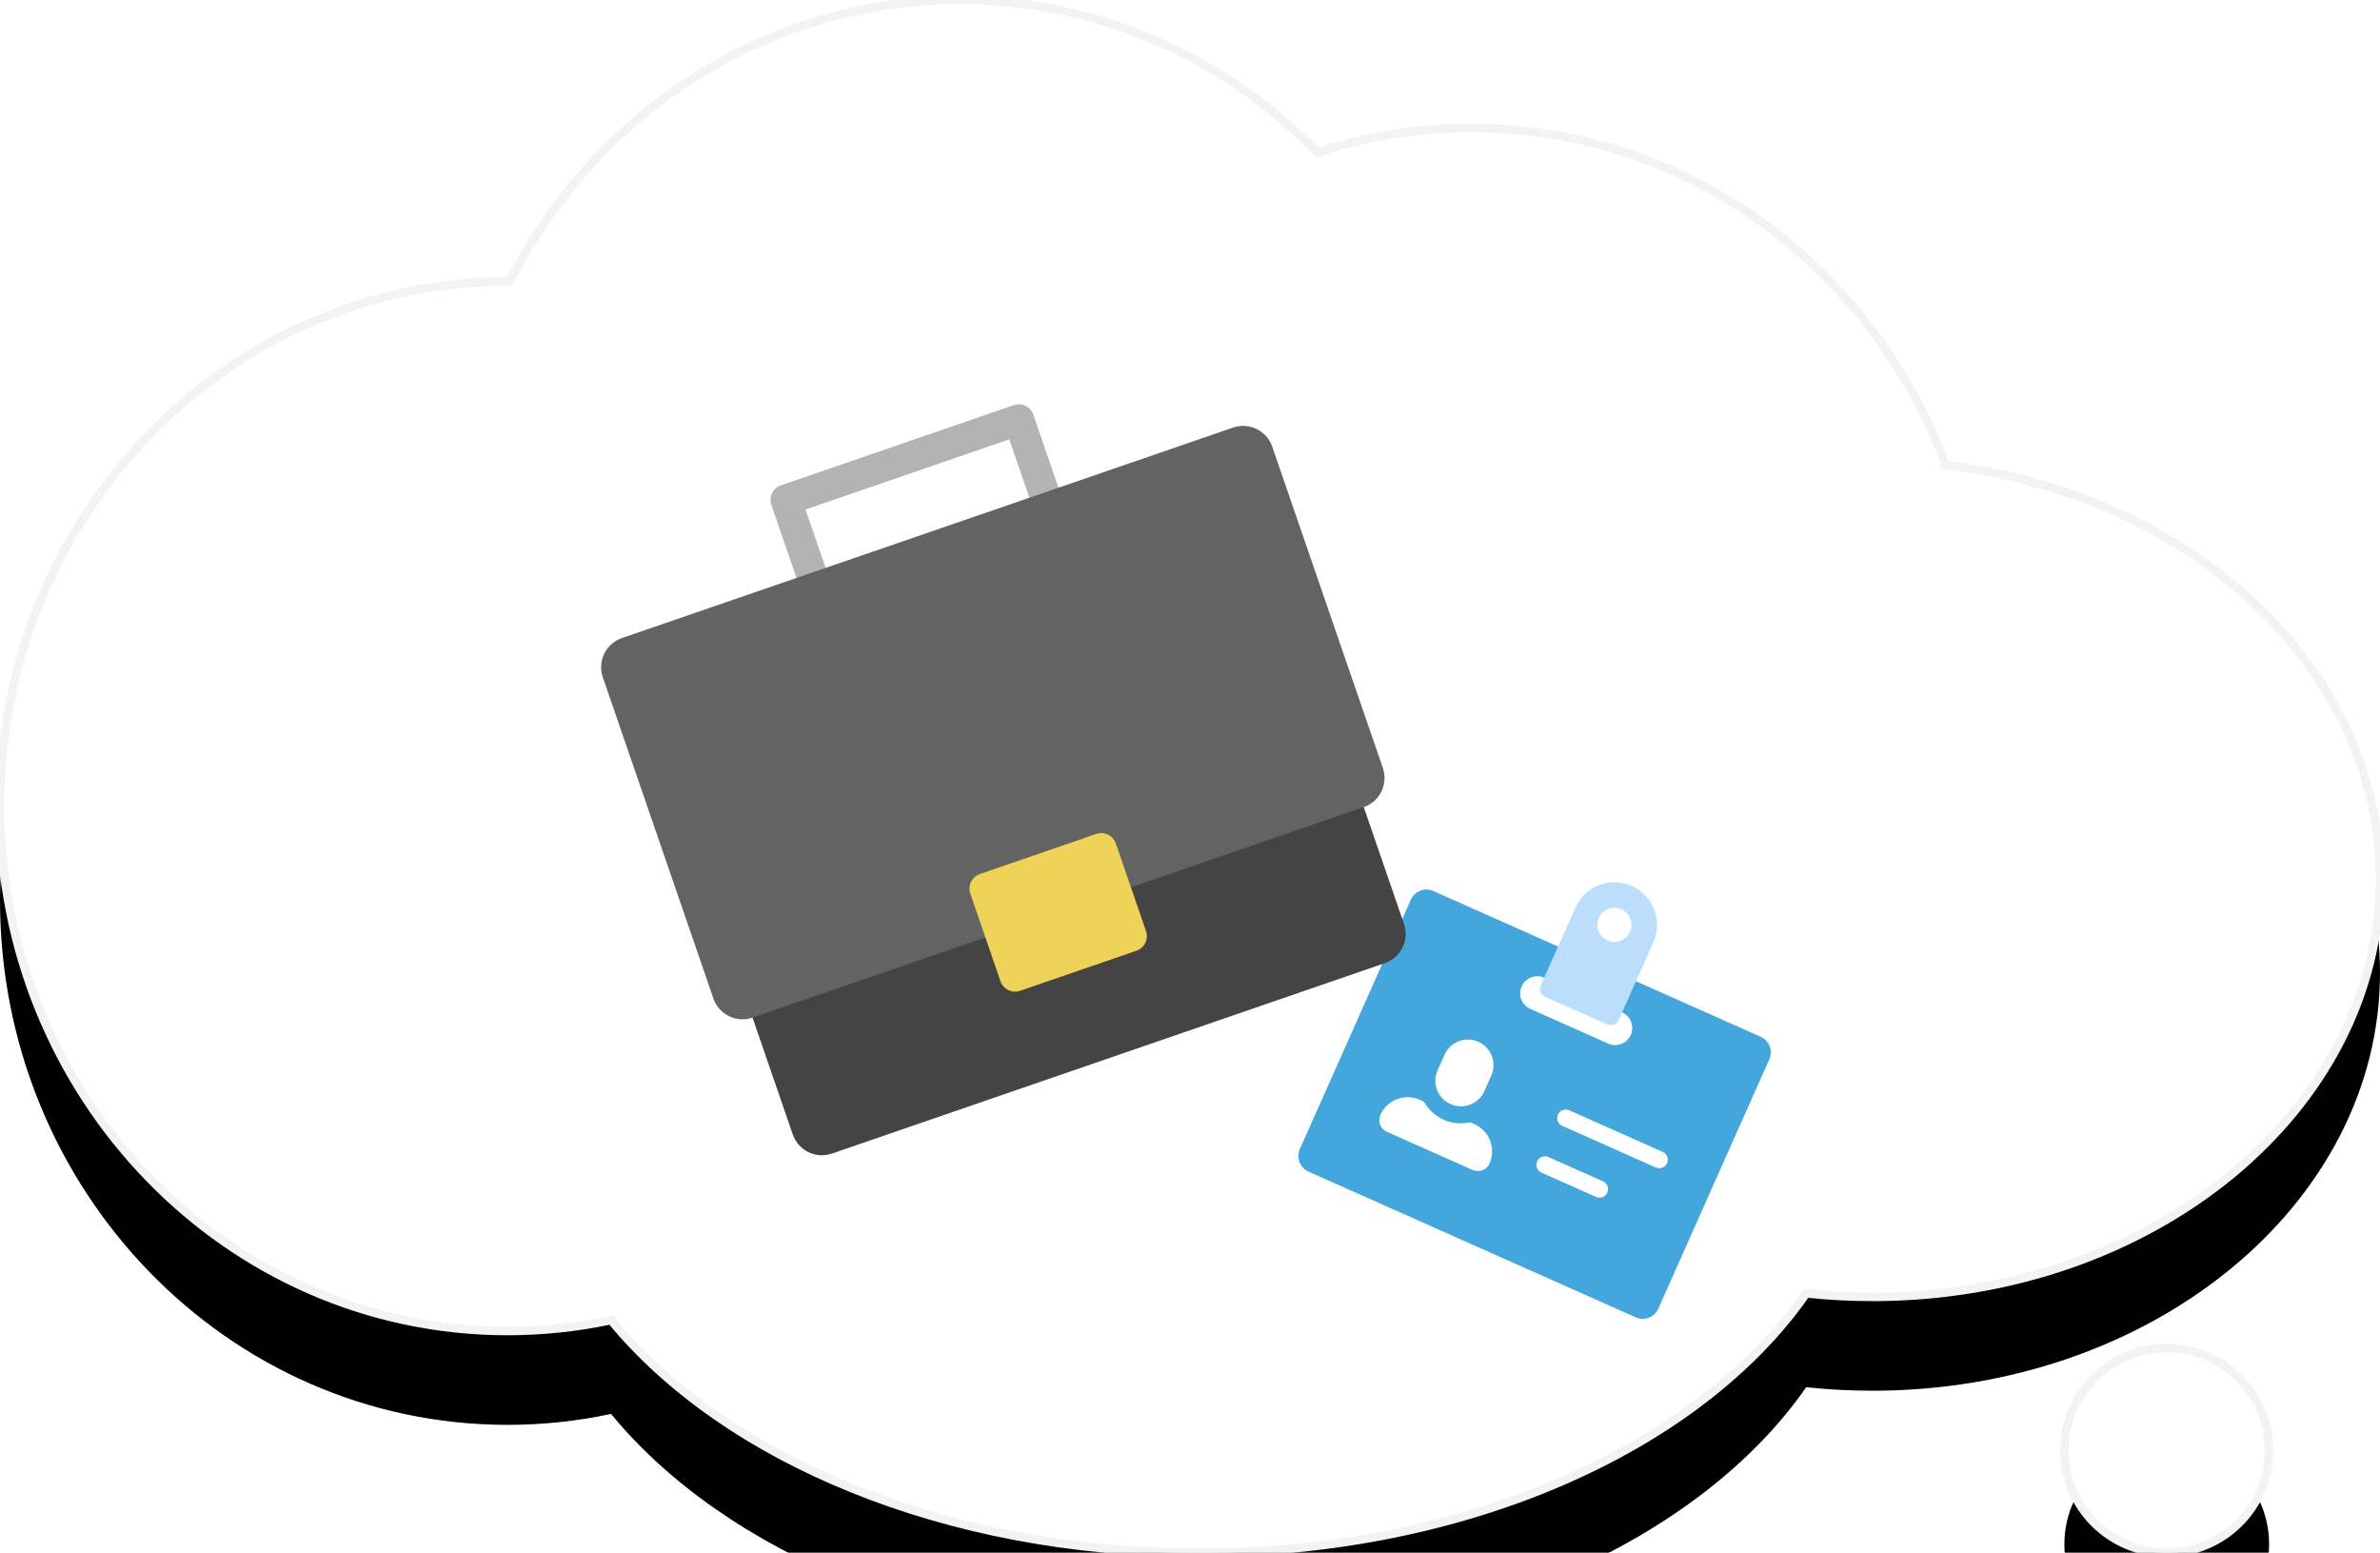
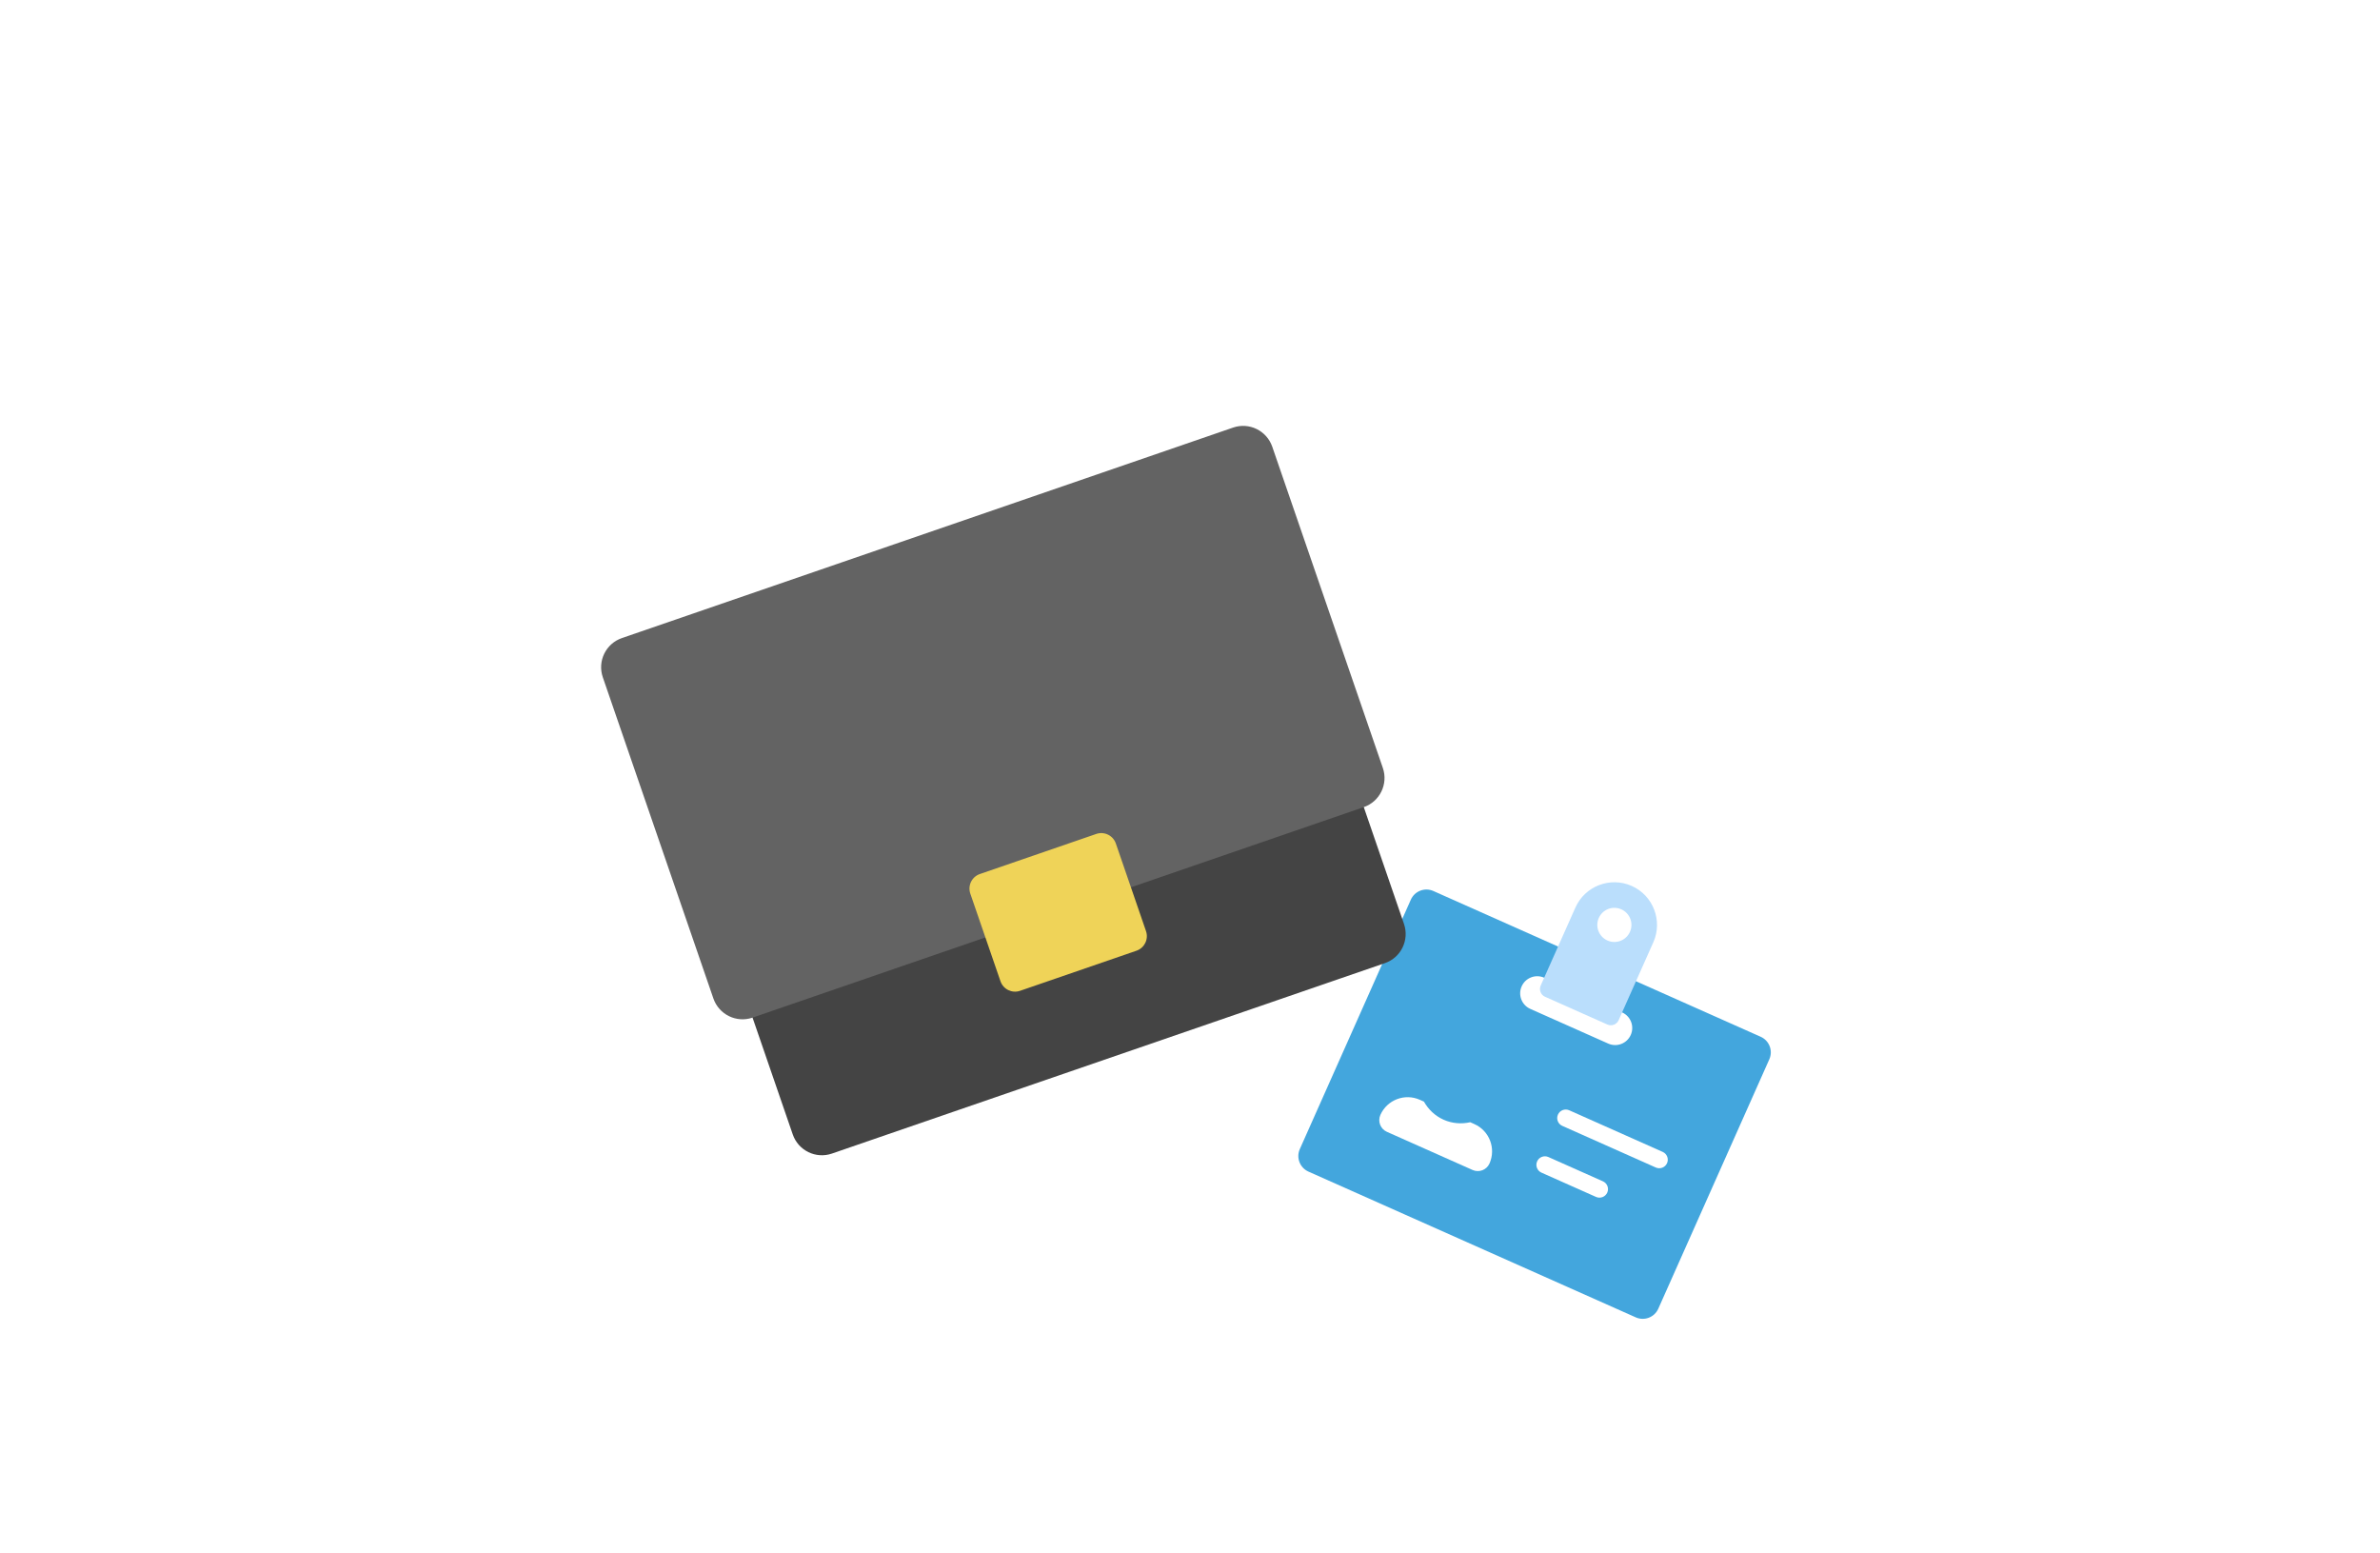
<svg xmlns="http://www.w3.org/2000/svg" xmlns:xlink="http://www.w3.org/1999/xlink" width="279px" height="182px" viewBox="0 0 279 182" version="1.1">
  <title>5B14C024-0DB8-45CF-8BC3-7122119B14DF</title>
  <desc>Created with sketchtool.</desc>
  <defs>
-     <path d="M211.736,151.587 C199.266,169.546 172.057,182 140.5,182 C110.813,182 84.974,170.979 71.634,154.72 C67.717,155.559 63.658,156 59.5,156 C26.639,156 0,128.466 0,94.5 C0,60.534 26.639,33 59.5,33 C59.587,33 59.674,33 59.761,33.001 C69.703,13.384 89.589,0 112.5,0 C128.866,0 143.689,6.83 154.446,17.882 C160.14,16.01 166.206,15 172.5,15 C197.863,15 219.52,31.403 228.082,54.506 C256.877,57.932 279,78.338 279,103 C279,130.062 252.361,152 219.5,152 C216.869,152 214.277,151.859 211.736,151.587 Z M254,182 C247.373,182 242,176.627 242,170 C242,163.373 247.373,158 254,158 C260.627,158 266,163.373 266,170 C266,176.627 260.627,182 254,182 Z" id="path-1" />
    <filter x="-15.1%" y="-17.0%" width="130.1%" height="146.2%" filterUnits="objectBoundingBox" id="filter-2">
      <feMorphology radius="0.5" operator="dilate" in="SourceAlpha" result="shadowSpreadOuter1" />
      <feOffset dx="0" dy="11" in="shadowSpreadOuter1" result="shadowOffsetOuter1" />
      <feGaussianBlur stdDeviation="12" in="shadowOffsetOuter1" result="shadowBlurOuter1" />
      <feComposite in="shadowBlurOuter1" in2="SourceAlpha" operator="out" result="shadowBlurOuter1" />
      <feColorMatrix values="0 0 0 0 0   0 0 0 0 0   0 0 0 0 0  0 0 0 0.1 0" type="matrix" in="shadowBlurOuter1" />
    </filter>
    <filter x="-64.1%" y="-64.1%" width="228.3%" height="228.3%" filterUnits="objectBoundingBox" id="filter-3">
      <feOffset dx="0" dy="6" in="SourceAlpha" result="shadowOffsetOuter1" />
      <feGaussianBlur stdDeviation="4.5" in="shadowOffsetOuter1" result="shadowBlurOuter1" />
      <feColorMatrix values="0 0 0 0 0   0 0 0 0 0   0 0 0 0 0  0 0 0 0.3 0" type="matrix" in="shadowBlurOuter1" result="shadowMatrixOuter1" />
      <feMerge>
        <feMergeNode in="shadowMatrixOuter1" />
        <feMergeNode in="SourceGraphic" />
      </feMerge>
    </filter>
    <filter x="-35.5%" y="-38.8%" width="171.1%" height="177.6%" filterUnits="objectBoundingBox" id="filter-4">
      <feOffset dx="0" dy="6" in="SourceAlpha" result="shadowOffsetOuter1" />
      <feGaussianBlur stdDeviation="4.5" in="shadowOffsetOuter1" result="shadowBlurOuter1" />
      <feColorMatrix values="0 0 0 0 0   0 0 0 0 0   0 0 0 0 0  0 0 0 0.3 0" type="matrix" in="shadowBlurOuter1" result="shadowMatrixOuter1" />
      <feMerge>
        <feMergeNode in="shadowMatrixOuter1" />
        <feMergeNode in="SourceGraphic" />
      </feMerge>
    </filter>
  </defs>
  <g id="Symbols" stroke="none" stroke-width="1" fill="none" fill-rule="evenodd">
    <g id="illustration/wants/work" fill-rule="nonzero">
      <g id="illustration/wants/cloud">
        <use fill="black" fill-opacity="1" filter="url(#filter-2)" xlink:href="#path-1" />
        <use stroke="#F3F3F3" stroke-width="1" fill="#FFFFFF" xlink:href="#path-1" />
      </g>
      <g id="illustration/wants/ic_work" transform="translate(63.111, 32.441)">
        <g id="48px_badge" filter="url(#filter-3)" transform="translate(121.256, 86.926) rotate(24) translate(-121.256, -86.926) translate(98.256, 63.926)">
          <path d="M44,10 L2,10 C0.895,10 2.22044605e-16,10.895 0,12 L0,44 C2.22044605e-16,45.105 0.895,46 2,46 L44,46 C45.105,46 46,45.105 46,44 L46,12 C46,10.895 45.105,10 44,10 Z M28,18 L18,18 C16.895,18 16,17.105 16,16 C16,14.895 16.895,14 18,14 L28,14 C29.105,14 30,14.895 30,16 C30,17.105 29.105,18 28,18 Z" id="Shape" fill="#43A6DD" />
-           <path d="M14,32 C12.343,32 11,30.657 11,29 L11,27 C11,25.343 12.343,24 14,24 C15.657,24 17,25.343 17,27 L17,29 C17,29.796 16.684,30.559 16.121,31.121 C15.559,31.684 14.796,32 14,32 Z" id="Path" fill="#FFFFFF" />
          <path d="M39,29 L27,29 C26.448,29 26,28.552 26,28 C26,27.448 26.448,27 27,27 L39,27 C39.552,27 40,27.448 40,28 C40,28.552 39.552,29 39,29 Z" id="Path" fill="#FFFFFF" />
          <path d="M34,35 L27,35 C26.448,35 26,34.552 26,34 C26,33.448 26.448,33 27,33 L34,33 C34.552,33 35,33.448 35,34 C35,34.552 34.552,35 34,35 Z" id="Path" fill="#FFFFFF" />
          <path d="M23,0 C20.243,0 18,2.243 18,5 L18,15 C18,15.552 18.448,16 19,16 L27,16 C27.552,16 28,15.552 28,15 L28,5 C28,2.243 25.757,0 23,0 Z M23,7 C21.895,7 21,6.105 21,5 C21,3.895 21.895,3 23,3 C24.105,3 25,3.895 25,5 C25,6.105 24.105,7 23,7 Z" id="Shape" fill="#BADEFC" />
          <path d="M17.5,33 L16.97,33 C16.136,33.62 15.116,34 14,34 C12.884,34 11.864,33.62 11.03,33 L10.5,33 C8.567,33 7,34.567 7,36.5 C7,37.328 7.672,38 8.5,38 L19.5,38 C20.328,38 21,37.328 21,36.5 C21,34.567 19.433,33 17.5,33 Z" id="Path" fill="#FFFFFF" />
        </g>
        <g id="48px_briefcase-24" filter="url(#filter-4)" transform="translate(52.5, 50) rotate(-19) translate(-52.5, -50) translate(11, 12)">
          <path d="M75.783,54.286 L7.217,54.286 C5.224,54.286 3.609,55.906 3.609,57.905 L3.609,72.381 C3.609,74.38 5.224,76 7.217,76 L75.783,76 C77.776,76 79.391,74.38 79.391,72.381 L79.391,57.905 C79.391,55.906 77.776,54.286 75.783,54.286 Z" id="Path" fill="#444444" />
-           <path d="M55.935,14.476 C54.938,14.476 54.13,13.666 54.13,12.667 L54.13,3.619 L28.87,3.619 L28.87,12.667 C28.87,13.666 28.062,14.476 27.065,14.476 C26.069,14.476 25.261,13.666 25.261,12.667 L25.261,1.81 C25.261,0.81 26.069,0 27.065,0 L55.935,0 C56.931,0 57.739,0.81 57.739,1.81 L57.739,12.667 C57.739,13.666 56.931,14.476 55.935,14.476 Z" id="Path" fill="#B3B3B3" />
          <path d="M79.391,10.857 L3.609,10.857 C1.616,10.857 4.006457e-16,12.477 0,14.476 L0,54.286 C4.006457e-16,56.284 1.616,57.905 3.609,57.905 L79.391,57.905 C81.384,57.905 83,56.284 83,54.286 L83,14.476 C83,12.477 81.384,10.857 79.391,10.857 Z" id="Path" fill="#636363" />
          <path d="M48.717,65.143 L34.283,65.143 C33.286,65.143 32.478,64.333 32.478,63.333 L32.478,52.476 C32.478,51.477 33.286,50.667 34.283,50.667 L48.717,50.667 C49.714,50.667 50.522,51.477 50.522,52.476 L50.522,63.333 C50.522,64.333 49.714,65.143 48.717,65.143 Z" id="Path" fill="#EFD358" />
        </g>
      </g>
    </g>
  </g>
</svg>